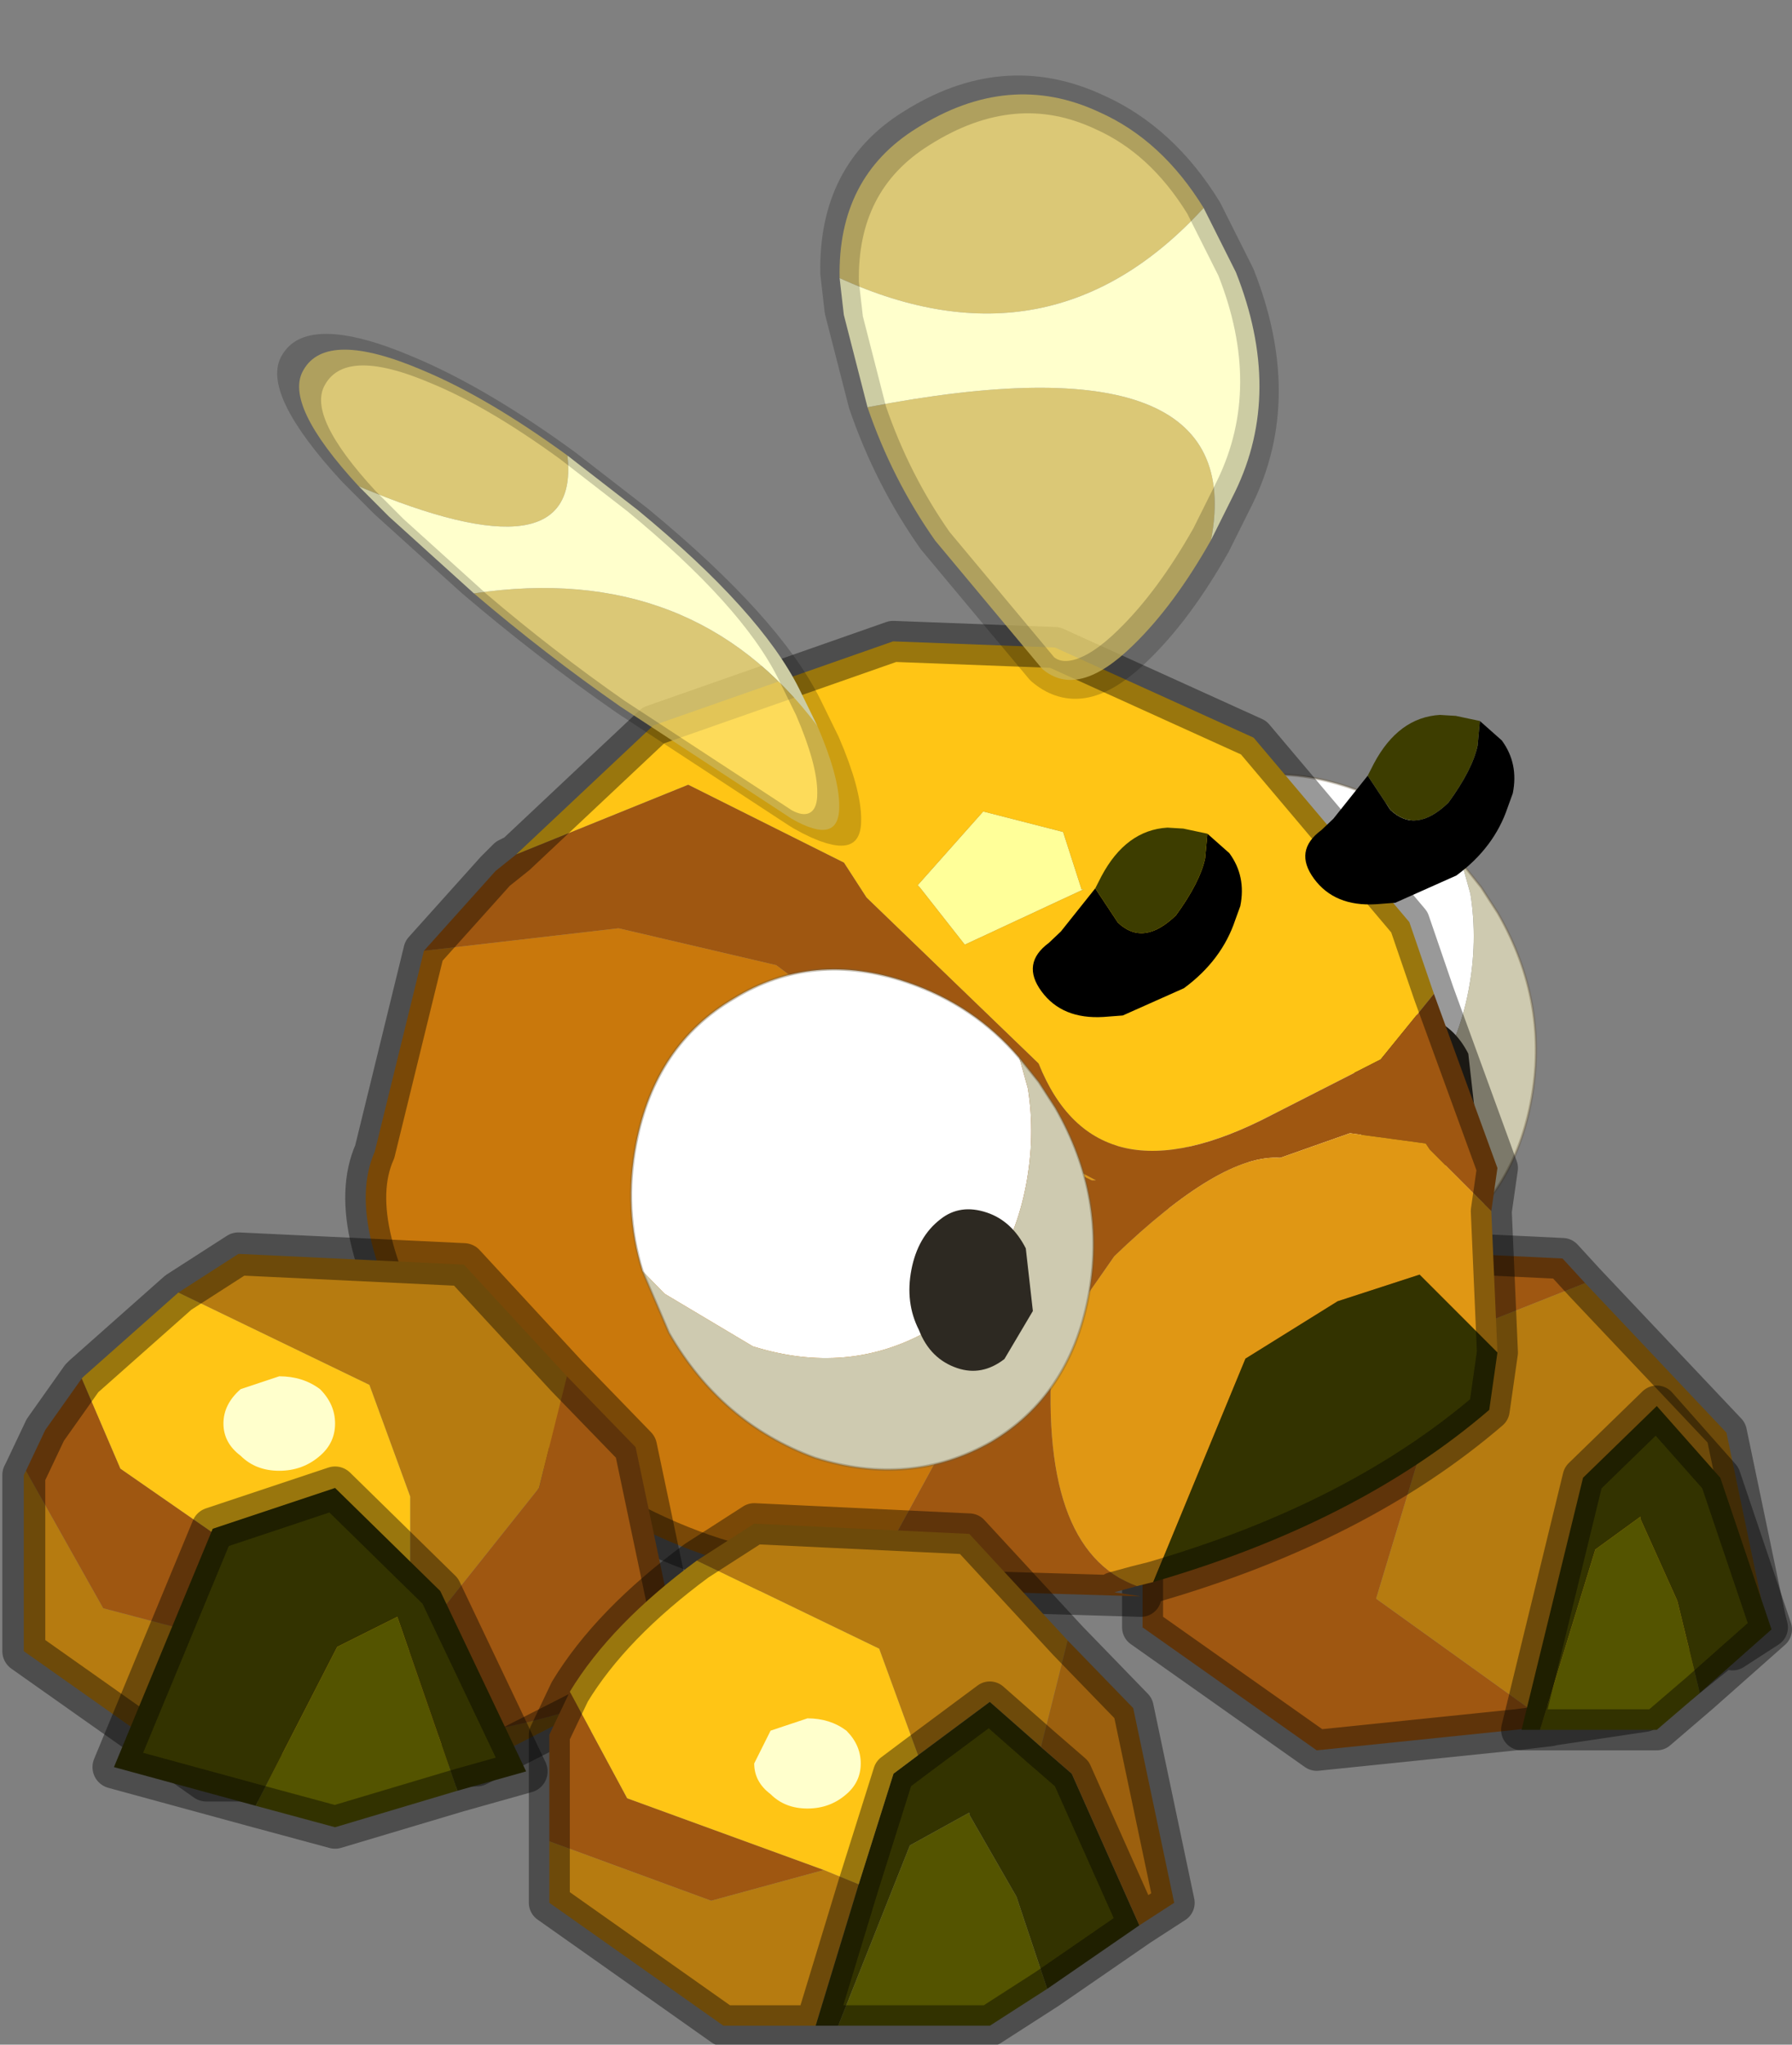
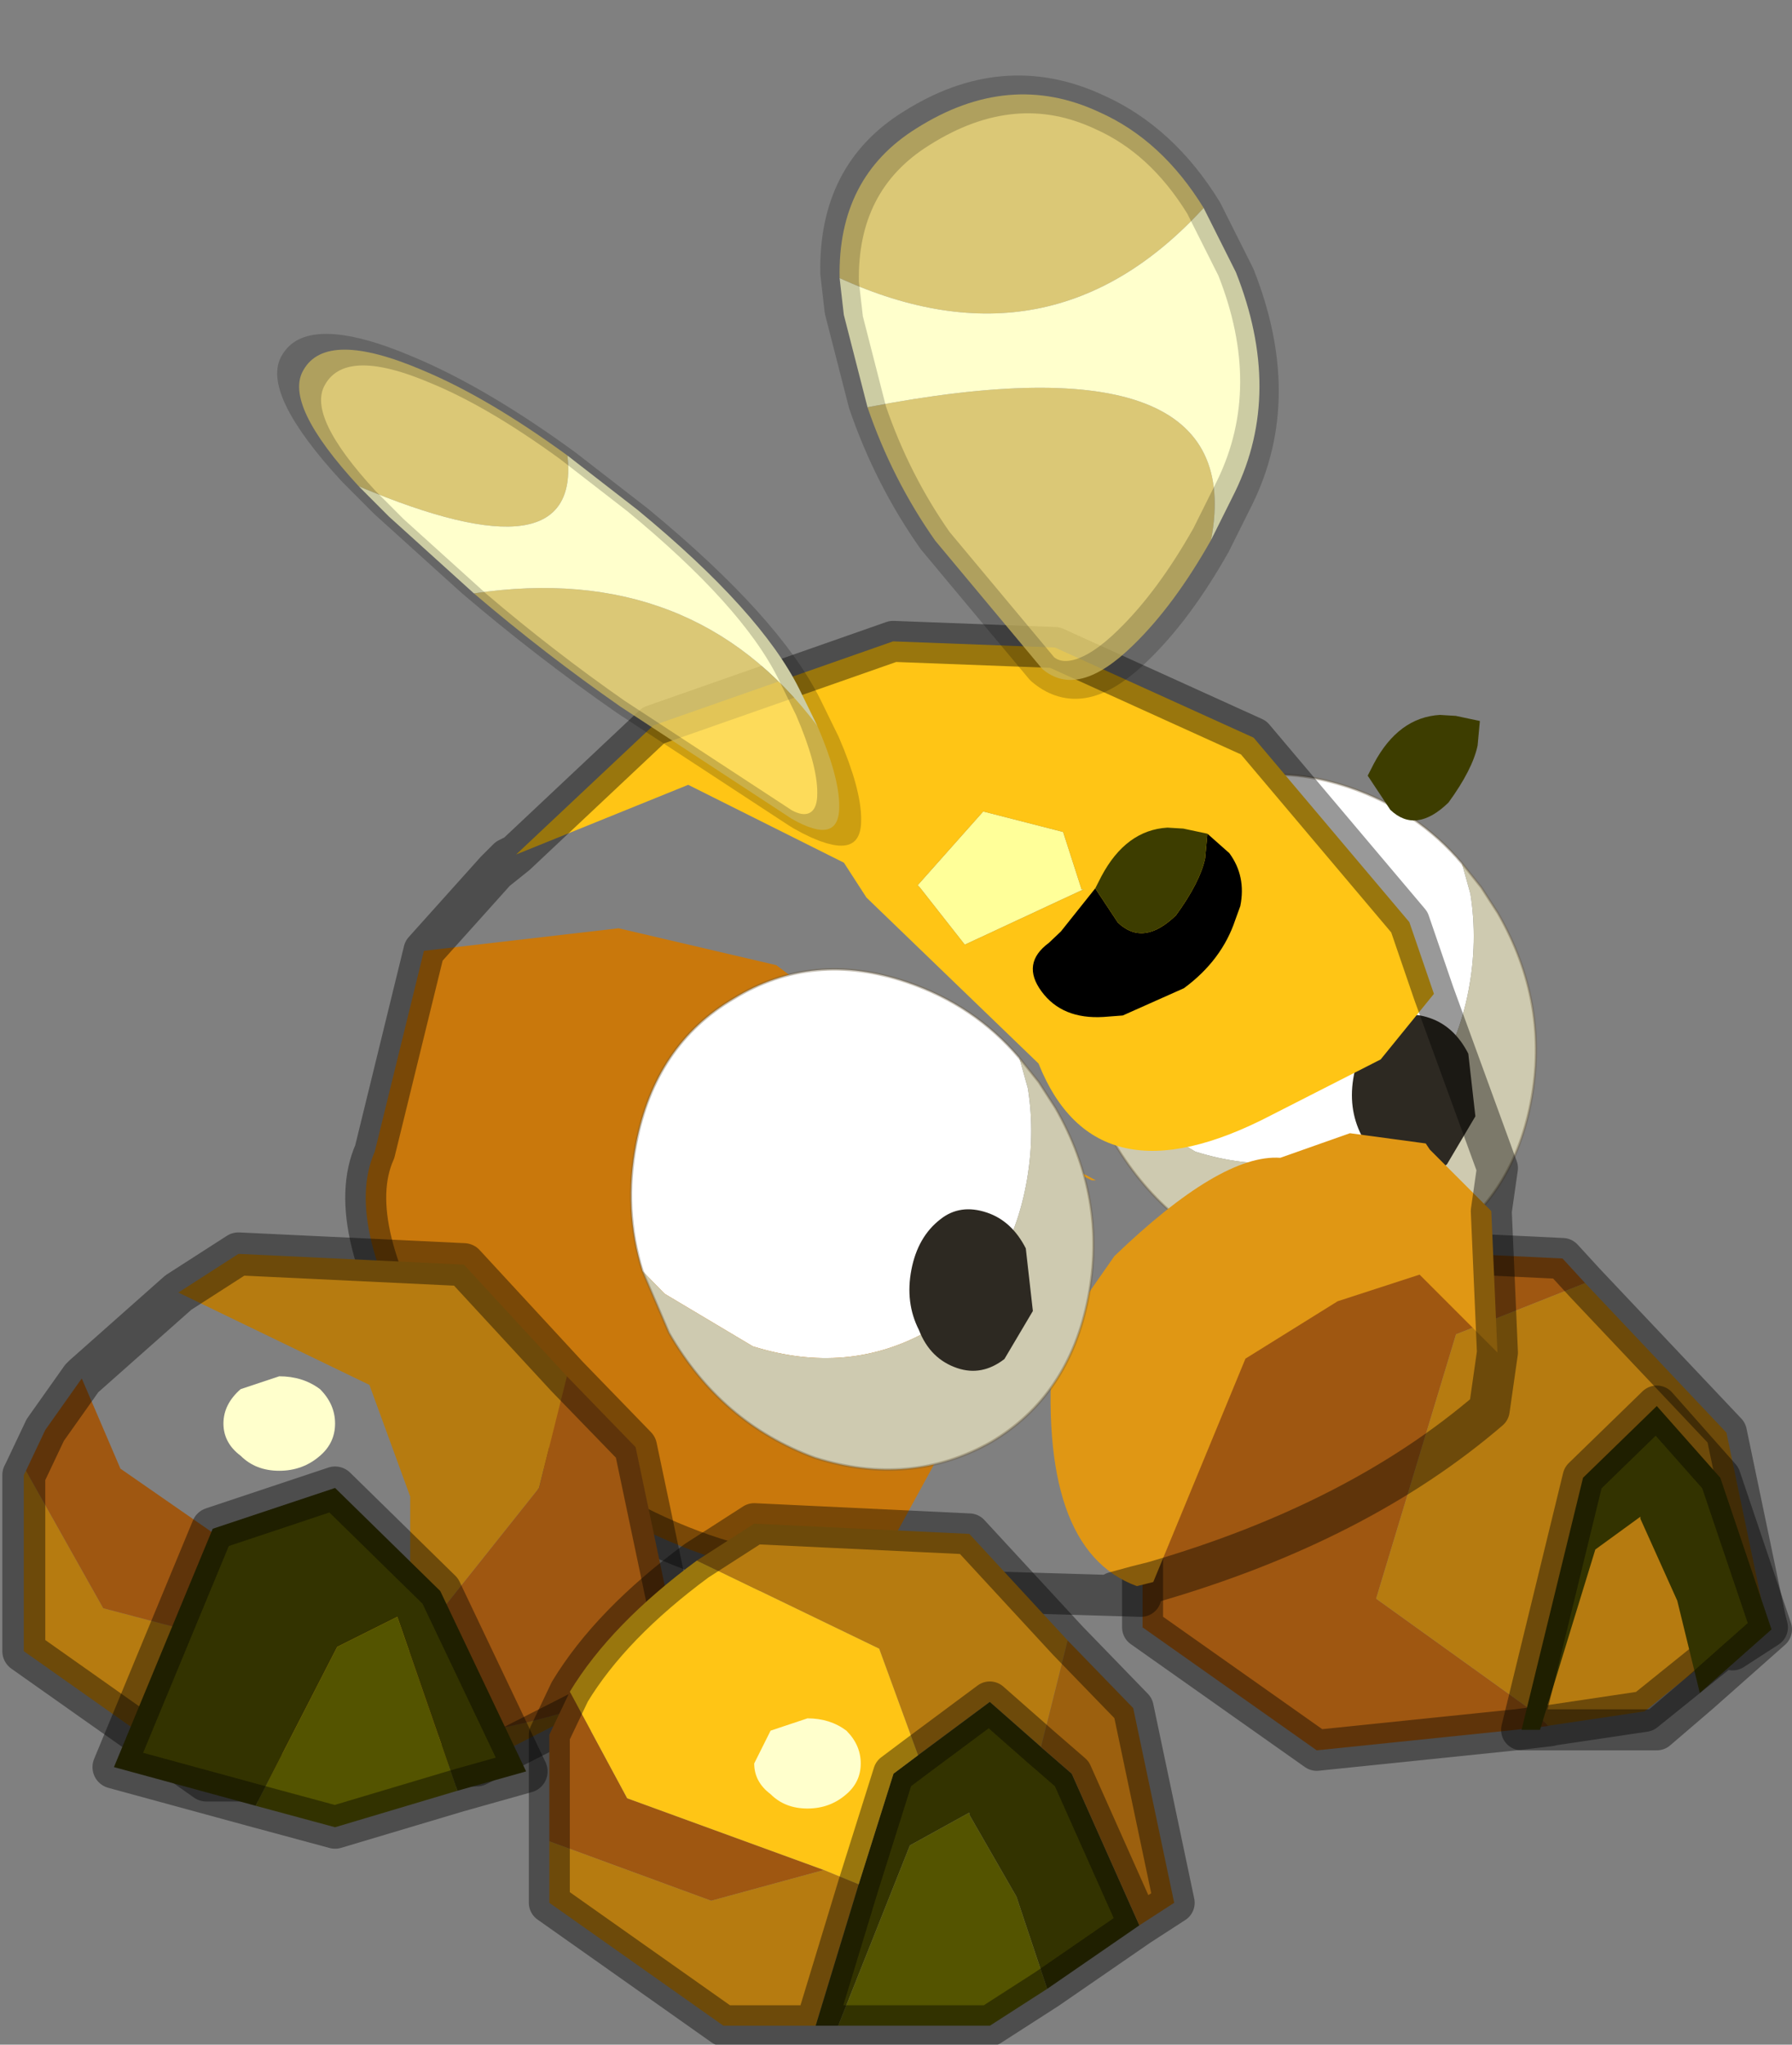
<svg xmlns="http://www.w3.org/2000/svg" xmlns:xlink="http://www.w3.org/1999/xlink" width="19.2px" height="21.9px">
  <rect width="100%" height="100%" fill="#808080" stroke="none" />
  <g transform="matrix(1, 0, 0, 1, -265.35, -189.55)">
    <use xlink:href="#object-0" width="19.2" height="21.9" transform="matrix(1, 0, 0, 1, 265.35, 189.55)" />
  </g>
  <defs>
    <g transform="matrix(1, 0, 0, 1, 10.15, 17.2)" id="object-0">
      <use xlink:href="#object-1" width="16.35" height="13.25" transform="matrix(-0.439, 0, 0, 0.439, 9.05, -4.05)" />
      <use xlink:href="#object-3" width="30.05" height="24.3" transform="matrix(-0.439, 0, 0, 0.439, 6.75, -10.55)" />
      <use xlink:href="#object-11" width="16.25" height="14.35" transform="matrix(-0.46, 0, 0, 0.46, -2.65, -4)" />
      <use xlink:href="#object-13" width="16.25" height="13.25" transform="matrix(-0.439, 0, 0, 0.439, 2.65, -1.1)" />
      <use xlink:href="#object-15" width="11.95" height="16.75" transform="matrix(-0.409, -0.158, 0.232, 0.299, -3.45, -12.5)" />
      <use xlink:href="#object-17" width="11.95" height="16.75" transform="matrix(-0.409, -0.158, -0.06, 0.373, 3.95, -15.3)" />
    </g>
    <g transform="matrix(1, 0, 0, 1, 8.2, 6.6)" id="object-1">
      <use xlink:href="#object-2" width="16.35" height="13.25" transform="matrix(1, 0, 0, 1, -8.2, -6.6)" />
    </g>
    <g transform="matrix(1, 0, 0, 1, 8.2, 6.6)" id="object-2">
      <path fill-rule="evenodd" fill="#9f5711" stroke="none" d="M-3.15 -5.25L-2.6 -5.85L2.65 -6.1L4.05 -5.2Q6.15 -3.65 7.15 -2L7.65 -0.95L7.65 3.15L3.4 6.15L-1.45 5.65L-2.3 5.55L-2.25 5.55L-1.95 5.25L1.95 2.45L0 -4L-3.15 -5.25M-1.45 5.65L-2.25 5.55L-1.45 5.65" />
      <path fill-rule="evenodd" fill="#b67b10" stroke="none" d="M-2.25 5.55L-4.6 5.2L-6.65 3.55L-6.75 3.7L-7.6 3.15L-7.55 2.95L-6.6 -1.6L-3.15 -5.25L0 -4L1.95 2.45L-1.95 5.25L-2.25 5.55M-6.65 3.55L-7.55 2.95L-6.65 3.55" />
      <path fill="none" stroke="#000000" stroke-opacity="0.4" stroke-width="1" stroke-linecap="round" stroke-linejoin="round" d="M-3.15 -5.25L-2.6 -5.85L2.65 -6.1L4.05 -5.2Q6.15 -3.65 7.15 -2L7.65 -0.95L7.65 3.15L3.4 6.15L-1.45 5.65L-2.3 5.55M-2.25 5.55L-4.6 5.2L-6.65 3.55L-7.55 2.95L-7.6 3.15L-6.75 3.7M-7.55 2.95L-6.6 -1.6L-3.15 -5.25M-2.25 5.55L-1.45 5.65" />
      <path fill-rule="evenodd" fill="#333300" stroke="none" d="M-5.95 4.75L-7.7 3.2L-6.45 -0.5L-4.9 -2.25L-3.1 -0.5L-1.6 5.65L-2.05 5.65L-3.4 1.25L-4.5 0.45L-4.5 0.5L-5.4 2.5L-5.95 4.75" />
-       <path fill-rule="evenodd" fill="#545400" stroke="none" d="M-2.05 5.65L-4.9 5.65L-5.95 4.75L-5.4 2.5L-4.5 0.5L-4.5 0.45L-3.4 1.25L-2.05 5.65" />
      <path fill="none" stroke="#000000" stroke-opacity="0.4" stroke-width="1" stroke-linecap="round" stroke-linejoin="round" d="M-5.95 4.75L-7.7 3.2L-6.45 -0.5L-4.9 -2.25L-3.1 -0.5L-1.6 5.65L-2.05 5.65L-4.9 5.65L-5.95 4.75" />
    </g>
    <g transform="matrix(1, 0, 0, 1, 14.8, 12.15)" id="object-3">
      <use xlink:href="#object-4" width="10.05" height="10.1" transform="matrix(-1.098, 0.373, 0.222, 1.149, -3.75, -9.95)" />
      <use xlink:href="#object-5" width="28.6" height="24.3" transform="matrix(1, 0, 0, 1, -13.35, -12.15)" />
      <use xlink:href="#object-6" width="10.05" height="10.1" transform="matrix(-1.098, 0.373, 0.222, 1.149, 7.05, -5.2)" />
      <use xlink:href="#object-7" width="5.7" height="3.7" transform="matrix(0.804, 0.592, -0.592, 0.804, -5.3, -7.85)" />
      <use xlink:href="#object-9" width="5.7" height="3.7" transform="matrix(0.804, 0.592, -0.592, 0.804, -11.95, -10.6)" />
    </g>
    <g transform="matrix(1, 0, 0, 1, 3.95, 6.1)" id="object-4">
      <path fill-rule="evenodd" fill="#ffffff" stroke="none" d="M-3.3 1.45Q-3.95 0.35 -3.95 -1.05Q-3.95 -3.15 -2.5 -4.6Q-1.05 -6.1 1.05 -6.1Q2.55 -6.1 3.7 -5.35L4 -4.8Q4.35 -3.9 4.35 -2.85Q4.35 -0.75 2.9 0.7Q1.4 2.15 -0.7 2.2L-2.75 1.75L-3.3 1.45" />
      <path fill-rule="evenodd" fill="#cecab0" stroke="none" d="M-3.3 1.45L-2.75 1.75L-0.7 2.2Q1.4 2.15 2.9 0.7Q4.35 -0.75 4.35 -2.85Q4.35 -3.9 4 -4.8L3.7 -5.35L4.2 -5L4.65 -4.6Q6.1 -3.15 6.1 -1.05Q6.1 1.05 4.65 2.5Q3.15 3.95 1.05 4Q-1.05 3.95 -2.5 2.5L-3.3 1.45" />
      <path fill="none" stroke="#6b5b40" stroke-opacity="0.373" stroke-width="0.05" stroke-linecap="round" stroke-linejoin="round" d="M3.7 -5.35Q2.55 -6.1 1.05 -6.1Q-1.05 -6.1 -2.5 -4.6Q-3.95 -3.15 -3.95 -1.05Q-3.95 0.35 -3.3 1.45L-2.5 2.5Q-1.05 3.95 1.05 4Q3.15 3.95 4.65 2.5Q6.1 1.05 6.1 -1.05Q6.1 -3.15 4.65 -4.6L4.2 -5L3.7 -5.35" />
      <path fill-rule="evenodd" fill="#2d2922" stroke="none" d="M5 -0.4L4.6 0.75Q4.2 1.25 3.65 1.25Q3.05 1.25 2.7 0.75Q2.3 0.3 2.3 -0.4Q2.3 -1.1 2.7 -1.6Q3.05 -2.05 3.65 -2.05Q4.2 -2.05 4.6 -1.6L5 -0.4" />
    </g>
    <g transform="matrix(1, 0, 0, 1, 13.35, 12.15)" id="object-5">
      <path fill-rule="evenodd" fill="#ffff99" stroke="none" d="M1.3 -5.7L1.25 -5.65L0.15 -4.25L-2.75 -5.6L-2.7 -5.6L-2.25 -7L-0.3 -7.5L1.3 -5.7" />
      <path fill-rule="evenodd" fill="#ffc515" stroke="none" d="M1.3 -5.7L-0.3 -7.5L-2.25 -7L-2.7 -5.6L-2.75 -5.6L0.15 -4.25L1.25 -5.65L1.3 -5.7M11.1 -6.45L6.9 -8.15L3.1 -6.25L2.55 -5.4L-1.65 -1.35Q-3.05 2.15 -7.35 -0.1L-10 -1.45L-11.3 -3.05L-10.7 -4.8L-6.9 -9.3L-2.05 -11.5L1.9 -11.65L7.75 -9.6L11.1 -6.45" />
-       <path fill-rule="evenodd" fill="#9f5711" stroke="none" d="M13.35 -4.1L8.6 -4.65L4.75 -3.75L0.7 -0.7L-0.1 6.6L2.55 11.45L-4.15 11.65L-3.5 11.55L-4.05 11.4Q-1.6 10.5 -2 5.5L-3.5 3.35Q-6.1 0.85 -7.55 0.95L-9.25 0.35L-11.1 0.6L-11.2 0.75L-12.7 2.25L-12.85 1.2L-11.3 -3.05L-10 -1.45L-7.35 -0.1Q-3.05 2.15 -1.65 -1.35L2.55 -5.4L3.1 -6.25L6.9 -8.15L11.1 -6.45L11.6 -6.05L13.35 -4.1M-3.05 1.5L-2.95 1.5L-1.45 0.75L-1.45 0.65L-3.05 1.5" />
      <path fill-rule="evenodd" fill="#c9780c" stroke="none" d="M2.55 11.45L-0.1 6.6L0.7 -0.7L4.75 -3.75L8.6 -4.65L13.35 -4.1L14.55 0.8Q15.35 2.6 13.25 6.1Q8.75 10.6 4.3 11.15L2.55 11.45" />
      <path fill-rule="evenodd" fill="#e09714" stroke="none" d="M-12.7 2.25L-11.2 0.75L-11.1 0.6L-9.25 0.35L-7.55 0.95Q-6.1 0.85 -3.5 3.35L-2 5.5Q-1.6 10.5 -4.05 11.4L-4.45 11.3L-6.7 5.85L-8.95 4.45L-10.95 3.8L-12.85 5.7L-12.7 2.25M-3.05 1.5L-1.45 0.65L-1.45 0.75L-2.95 1.5L-3.05 1.5" />
-       <path fill-rule="evenodd" fill="#333300" stroke="none" d="M-12.85 5.7L-10.95 3.8L-8.95 4.45L-6.7 5.85L-4.45 11.3Q-9.45 9.85 -12.65 7.1L-12.85 5.7" />
      <path fill="none" stroke="#000000" stroke-opacity="0.4" stroke-width="1" stroke-linecap="round" stroke-linejoin="round" d="M13.35 -4.1L11.6 -6.05L11.1 -6.45L7.75 -9.6L1.9 -11.65L-2.05 -11.5L-6.9 -9.3L-10.7 -4.8L-11.3 -3.05L-12.85 1.2L-12.7 2.25L-12.85 5.7L-12.65 7.1Q-9.45 9.85 -4.45 11.3L-4.05 11.4L-3.5 11.55L-4.15 11.65L2.55 11.45L4.3 11.15Q8.75 10.6 13.25 6.1Q15.35 2.6 14.55 0.8L13.35 -4.1M11.1 -6.45L11.3 -6.35L11.6 -6.05" />
    </g>
    <g transform="matrix(1, 0, 0, 1, 3.95, 6.1)" id="object-6">
      <path fill-rule="evenodd" fill="#ffffff" stroke="none" d="M-3.3 1.45Q-3.95 0.35 -3.95 -1.05Q-3.95 -3.15 -2.5 -4.6Q-1.05 -6.1 1.05 -6.1Q2.55 -6.1 3.7 -5.35L4 -4.8Q4.35 -3.9 4.35 -2.85Q4.35 -0.75 2.9 0.7Q1.4 2.15 -0.7 2.2L-2.75 1.75L-3.3 1.45" />
      <path fill-rule="evenodd" fill="#cecab0" stroke="none" d="M-3.3 1.45L-2.75 1.75L-0.7 2.2Q1.4 2.15 2.9 0.7Q4.35 -0.75 4.35 -2.85Q4.35 -3.9 4 -4.8L3.7 -5.35L4.2 -5L4.65 -4.6Q6.1 -3.15 6.1 -1.05Q6.1 1.05 4.65 2.5Q3.15 3.95 1.05 4Q-1.05 3.95 -2.5 2.5L-3.3 1.45" />
      <path fill="none" stroke="#6b5b40" stroke-opacity="0.373" stroke-width="0.05" stroke-linecap="round" stroke-linejoin="round" d="M3.7 -5.35Q2.55 -6.1 1.05 -6.1Q-1.05 -6.1 -2.5 -4.6Q-3.95 -3.15 -3.95 -1.05Q-3.95 0.35 -3.3 1.45L-2.5 2.5Q-1.05 3.95 1.05 4Q3.15 3.95 4.65 2.5Q6.1 1.05 6.1 -1.05Q6.1 -3.15 4.65 -4.6L4.2 -5L3.7 -5.35" />
      <path fill-rule="evenodd" fill="#2d2922" stroke="none" d="M5 -0.4L4.6 0.75Q4.2 1.25 3.65 1.25Q3.05 1.25 2.7 0.75Q2.3 0.3 2.3 -0.4Q2.3 -1.1 2.7 -1.6Q3.05 -2.05 3.65 -2.05Q4.2 -2.05 4.6 -1.6L5 -0.4" />
    </g>
    <g transform="matrix(1, 0, 0, 1, 1.2, 1.85)" id="object-7">
      <use xlink:href="#object-8" width="5.7" height="3.7" transform="matrix(1, 0, 0, 1, -1.2, -1.85)" />
    </g>
    <g transform="matrix(1, 0, 0, 1, 1.2, 1.85)" id="object-8">
      <path fill-rule="evenodd" fill="#000000" stroke="none" d="M1.95 -1.4L3.25 -1.05L3.65 -1Q4.5 -1 4.5 -0.15Q4.5 0.7 3.65 1.25L3.25 1.5L1.65 1.85Q0.5 1.85 -0.35 1.25L-0.65 1.05Q-1.2 0.55 -1.2 -0.15L-1.05 -0.85L-0.65 -0.4Q-0.2 0 0.75 0.3Q1.85 0.45 2 -0.4L1.95 -1.4" />
      <path fill-rule="evenodd" fill="#3d3d00" stroke="none" d="M-1.05 -0.85L-0.65 -1.3L-0.35 -1.55Q0.5 -2.1 1.65 -1.55L1.95 -1.4L2 -0.4Q1.85 0.45 0.75 0.3Q-0.2 0 -0.65 -0.4L-1.05 -0.85" />
    </g>
    <g transform="matrix(1, 0, 0, 1, 1.2, 1.85)" id="object-9">
      <use xlink:href="#object-10" width="5.7" height="3.7" transform="matrix(1, 0, 0, 1, -1.2, -1.85)" />
    </g>
    <g transform="matrix(1, 0, 0, 1, 1.2, 1.85)" id="object-10">
-       <path fill-rule="evenodd" fill="#000000" stroke="none" d="M1.95 -1.4L3.25 -1.05L3.65 -1Q4.5 -1 4.5 -0.15Q4.5 0.7 3.65 1.25L3.25 1.5L1.65 1.85Q0.5 1.85 -0.35 1.25L-0.65 1.05Q-1.2 0.55 -1.2 -0.15L-1.05 -0.85L-0.65 -0.4Q-0.2 0 0.75 0.3Q1.85 0.45 2 -0.4L1.95 -1.4" />
      <path fill-rule="evenodd" fill="#3d3d00" stroke="none" d="M-1.05 -0.85L-0.65 -1.3L-0.35 -1.55Q0.5 -2.1 1.65 -1.55L1.95 -1.4L2 -0.4Q1.85 0.45 0.75 0.3Q-0.2 0 -0.65 -0.4L-1.05 -0.85" />
    </g>
    <g transform="matrix(1, 0, 0, 1, 8.1, 6.6)" id="object-11">
      <use xlink:href="#object-12" width="16.25" height="14.35" transform="matrix(1, 0, 0, 1, -8.1, -6.6)" />
    </g>
    <g transform="matrix(1, 0, 0, 1, 8.1, 6.6)" id="object-12">
      <path fill-rule="evenodd" fill="#b67b10" stroke="none" d="M7.6 -1.05L7.65 -0.95L7.65 3.15L3.4 6.15L1.85 6.15L1.15 6.15L1.1 5.9L-2.9 5.8L-5.95 4.25Q-2.2 5.55 0.15 5L-4.35 -0.65L-5 -3.25L-2.6 -5.85L2.65 -6.1L4.05 -5.2L-0.4 -3.05L-1.35 -0.45L-1.35 1.4L0.1 2.7L2.75 1.7L3.3 1.5L3.9 2.65L5.8 2.15L7.6 -1.05M1.85 6.15L1.1 5.9L1.85 6.15" />
      <path fill-rule="evenodd" fill="#9f5711" stroke="none" d="M-5.95 4.25L-6 4.4L-7.6 3.15L-6.6 -1.6L-5 -3.25L-4.35 -0.65L0.15 5Q-2.2 5.55 -5.95 4.25M6.3 -3.2L7.15 -2L7.6 -1.05L5.8 2.15L3.9 2.65L3.3 1.5L2.75 1.7L2.4 0.95L2.45 0.9L2.9 0.65L2.95 0.6L5.4 -1.1L6.3 -3.2" />
-       <path fill-rule="evenodd" fill="#ffc515" stroke="none" d="M4.05 -5.2L6.25 -3.25L6.3 -3.2L5.4 -1.1L2.95 0.6L2.9 0.65L2.45 0.9L2.4 0.95L2.75 1.7L0.1 2.7L-1.35 1.4L-1.35 -0.45L-0.4 -3.05L4.05 -5.2" />
      <path fill="none" stroke="#000000" stroke-opacity="0.4" stroke-width="1" stroke-linecap="round" stroke-linejoin="round" d="M7.6 -1.05L7.65 -0.95L7.65 3.15L3.4 6.15L1.85 6.15L1.15 6.15M1.1 5.9L-2.9 5.8L-5.95 4.25M-6 4.4L-7.6 3.15L-6.6 -1.6L-5 -3.25L-2.6 -5.85L2.65 -6.1L4.05 -5.2L6.25 -3.25M6.3 -3.2L7.15 -2L7.6 -1.05M1.1 5.9L1.85 6.15" />
      <path fill-rule="evenodd" fill="#ffffcc" stroke="none" d="M2.6 -1.4Q2.25 -1.05 1.7 -1.05Q1.15 -1.05 0.75 -1.4Q0.4 -1.7 0.4 -2.15Q0.4 -2.6 0.75 -2.95Q1.15 -3.25 1.7 -3.25L2.6 -2.95Q3 -2.6 3 -2.15Q3 -1.7 2.6 -1.4" />
      <path fill-rule="evenodd" fill="#333300" stroke="none" d="M-2.45 6.4L-4.05 5.95L-2.05 1.75L0.4 -0.65L3.25 0.3L5.55 5.85L2.25 6.75L0.35 3.05L-1.05 2.35L-2.45 6.4" />
      <path fill-rule="evenodd" fill="#545400" stroke="none" d="M-2.45 6.4L-1.05 2.35L0.35 3.05L2.25 6.75L0.4 7.25L-2.45 6.4" />
      <path fill="none" stroke="#000000" stroke-opacity="0.4" stroke-width="1" stroke-linecap="round" stroke-linejoin="round" d="M2.25 6.75L5.55 5.85L3.25 0.3L0.4 -0.65L-2.05 1.75L-4.05 5.95L-2.45 6.4L0.4 7.25L2.25 6.75" />
    </g>
    <g transform="matrix(1, 0, 0, 1, 8.1, 6.6)" id="object-13">
      <use xlink:href="#object-14" width="16.25" height="13.25" transform="matrix(1, 0, 0, 1, -8.1, -6.6)" />
    </g>
    <g transform="matrix(1, 0, 0, 1, 8.1, 6.6)" id="object-14">
      <path fill-rule="evenodd" fill="#9f5711" stroke="none" d="M7.15 -2L7.65 -0.95L7.65 1.65L3.7 3.1L0.95 2.35L5.75 0.6L7.15 -2" />
      <path fill-rule="evenodd" fill="#b67b10" stroke="none" d="M7.65 1.65L7.65 3.15L3.4 6.15L1.15 6.15L0.1 2.7L0.95 2.35L3.7 3.1L7.65 1.65M-5 -3.25L-2.6 -5.85L2.65 -6.1L4.05 -5.2L-0.4 -3.05L-1.35 -0.45L-3.1 -1.75L-4.35 -0.65L-5 -3.25" />
      <path fill-rule="evenodd" fill="#333300" stroke="none" d="M1.15 6.15L0.6 6.15L-1.15 1.75L-2.6 0.95L-2.6 1L-3.75 3L-4.5 5.25L-6.75 3.7L-5.1 0L-4.35 -0.65L-3.1 -1.75L-1.35 -0.45L-0.75 0L0.1 2.7L1.15 6.15" />
      <path fill-rule="evenodd" fill="#545400" stroke="none" d="M0.6 6.15L-3.1 6.15L-4.5 5.25L-3.75 3L-2.6 1L-2.6 0.95L-1.15 1.75L0.6 6.15" />
      <path fill-rule="evenodd" fill="#9c600e" stroke="none" d="M-6.75 3.7L-7.6 3.15L-6.6 -1.6L-5 -3.25L-4.35 -0.65L-5.1 0L-6.75 3.7" />
      <path fill-rule="evenodd" fill="#ffc515" stroke="none" d="M4.05 -5.2Q6.15 -3.65 7.15 -2L5.75 0.6L0.95 2.35L0.1 2.7L-0.75 0L-1.35 -0.45L-0.4 -3.05L4.05 -5.2" />
      <path fill="none" stroke="#000000" stroke-opacity="0.4" stroke-width="1" stroke-linecap="round" stroke-linejoin="round" d="M7.15 -2L7.65 -0.95L7.65 1.65L7.65 3.15L3.4 6.15L1.15 6.15L0.6 6.15L-3.1 6.15L-4.5 5.25L-6.75 3.7L-7.6 3.15L-6.6 -1.6L-5 -3.25L-2.6 -5.85L2.65 -6.1L4.05 -5.2Q6.15 -3.65 7.15 -2M-4.35 -0.65L-3.1 -1.75L-1.35 -0.45L-0.75 0L0.1 2.7L1.15 6.15M-4.35 -0.65L-5.1 0L-6.75 3.7" />
      <path fill-rule="evenodd" fill="#ffffcc" stroke="none" d="M2.25 0.5Q1.9 0.85 1.35 0.85Q0.8 0.85 0.4 0.5Q0.05 0.2 0.05 -0.25Q0.05 -0.7 0.4 -1.05Q0.8 -1.35 1.35 -1.35L2.25 -1.05L2.65 -0.25Q2.65 0.2 2.25 0.5" />
    </g>
    <g transform="matrix(1, 0, 0, 1, 5.9, 16.2)" id="object-15">
      <use xlink:href="#object-16" width="11.95" height="16.75" transform="matrix(1, 0, 0, 1, -5.9, -16.2)" />
    </g>
    <g transform="matrix(1, 0, 0, 1, 5.9, 16.2)" id="object-16">
      <path fill-rule="evenodd" fill="#fce273" fill-opacity="0.733" stroke="none" d="M-3.25 -14.2Q-1.95 -15.6 -0.3 -15.7Q2.1 -15.9 4.15 -13.35Q5.9 -11.2 5.45 -8.5Q-0.15 -8.1 -3.25 -14.2M4.25 -5.3Q3.35 -3.6 2.05 -2.4L-1.1 -0.05Q-2.1 0.4 -3.25 -1.65Q-4.1 -3.15 -4.75 -5.3Q-4.9 -11.3 4.25 -5.3" />
      <path fill-rule="evenodd" fill="#ffffcc" stroke="none" d="M5.45 -8.5L5.2 -7.55L4.25 -5.3Q-4.9 -11.3 -4.75 -5.3L-5.15 -6.85Q-5.95 -10.05 -4.3 -12.8L-3.25 -14.2Q-0.15 -8.1 5.45 -8.5" />
      <path fill="none" stroke="#000000" stroke-opacity="0.2" stroke-width="1" stroke-linecap="round" stroke-linejoin="round" d="M-3.25 -14.2Q-1.95 -15.6 -0.3 -15.7Q2.1 -15.9 4.15 -13.35Q5.9 -11.2 5.45 -8.5L5.2 -7.55L4.25 -5.3Q3.35 -3.6 2.05 -2.4L-1.1 -0.05Q-2.1 0.4 -3.25 -1.65Q-4.1 -3.15 -4.75 -5.3L-5.15 -6.85Q-5.95 -10.05 -4.3 -12.8L-3.25 -14.2" />
    </g>
    <g transform="matrix(1, 0, 0, 1, 5.9, 16.2)" id="object-17">
      <use xlink:href="#object-18" width="11.95" height="16.75" transform="matrix(1, 0, 0, 1, -5.9, -16.2)" />
    </g>
    <g transform="matrix(1, 0, 0, 1, 5.9, 16.2)" id="object-18">
      <path fill-rule="evenodd" fill="#fce273" fill-opacity="0.733" stroke="none" d="M-3.25 -14.2Q-1.95 -15.6 -0.3 -15.7Q2.1 -15.9 4.15 -13.35Q5.9 -11.2 5.45 -8.5Q-0.15 -8.1 -3.25 -14.2M4.25 -5.3Q3.35 -3.6 2.05 -2.4L-1.1 -0.05Q-2.1 0.4 -3.25 -1.65Q-4.1 -3.15 -4.75 -5.3Q-4.9 -11.3 4.25 -5.3" />
      <path fill-rule="evenodd" fill="#ffffcc" stroke="none" d="M5.45 -8.5L5.2 -7.55L4.25 -5.3Q-4.9 -11.3 -4.75 -5.3L-5.15 -6.85Q-5.95 -10.05 -4.3 -12.8L-3.25 -14.2Q-0.15 -8.1 5.45 -8.5" />
      <path fill="none" stroke="#000000" stroke-opacity="0.2" stroke-width="1" stroke-linecap="round" stroke-linejoin="round" d="M-3.25 -14.2Q-1.95 -15.6 -0.3 -15.7Q2.1 -15.9 4.15 -13.35Q5.9 -11.2 5.45 -8.5L5.2 -7.55L4.25 -5.3Q3.35 -3.6 2.05 -2.4L-1.1 -0.05Q-2.1 0.4 -3.25 -1.65Q-4.1 -3.15 -4.75 -5.3L-5.15 -6.85Q-5.95 -10.05 -4.3 -12.8L-3.25 -14.2" />
    </g>
  </defs>
</svg>